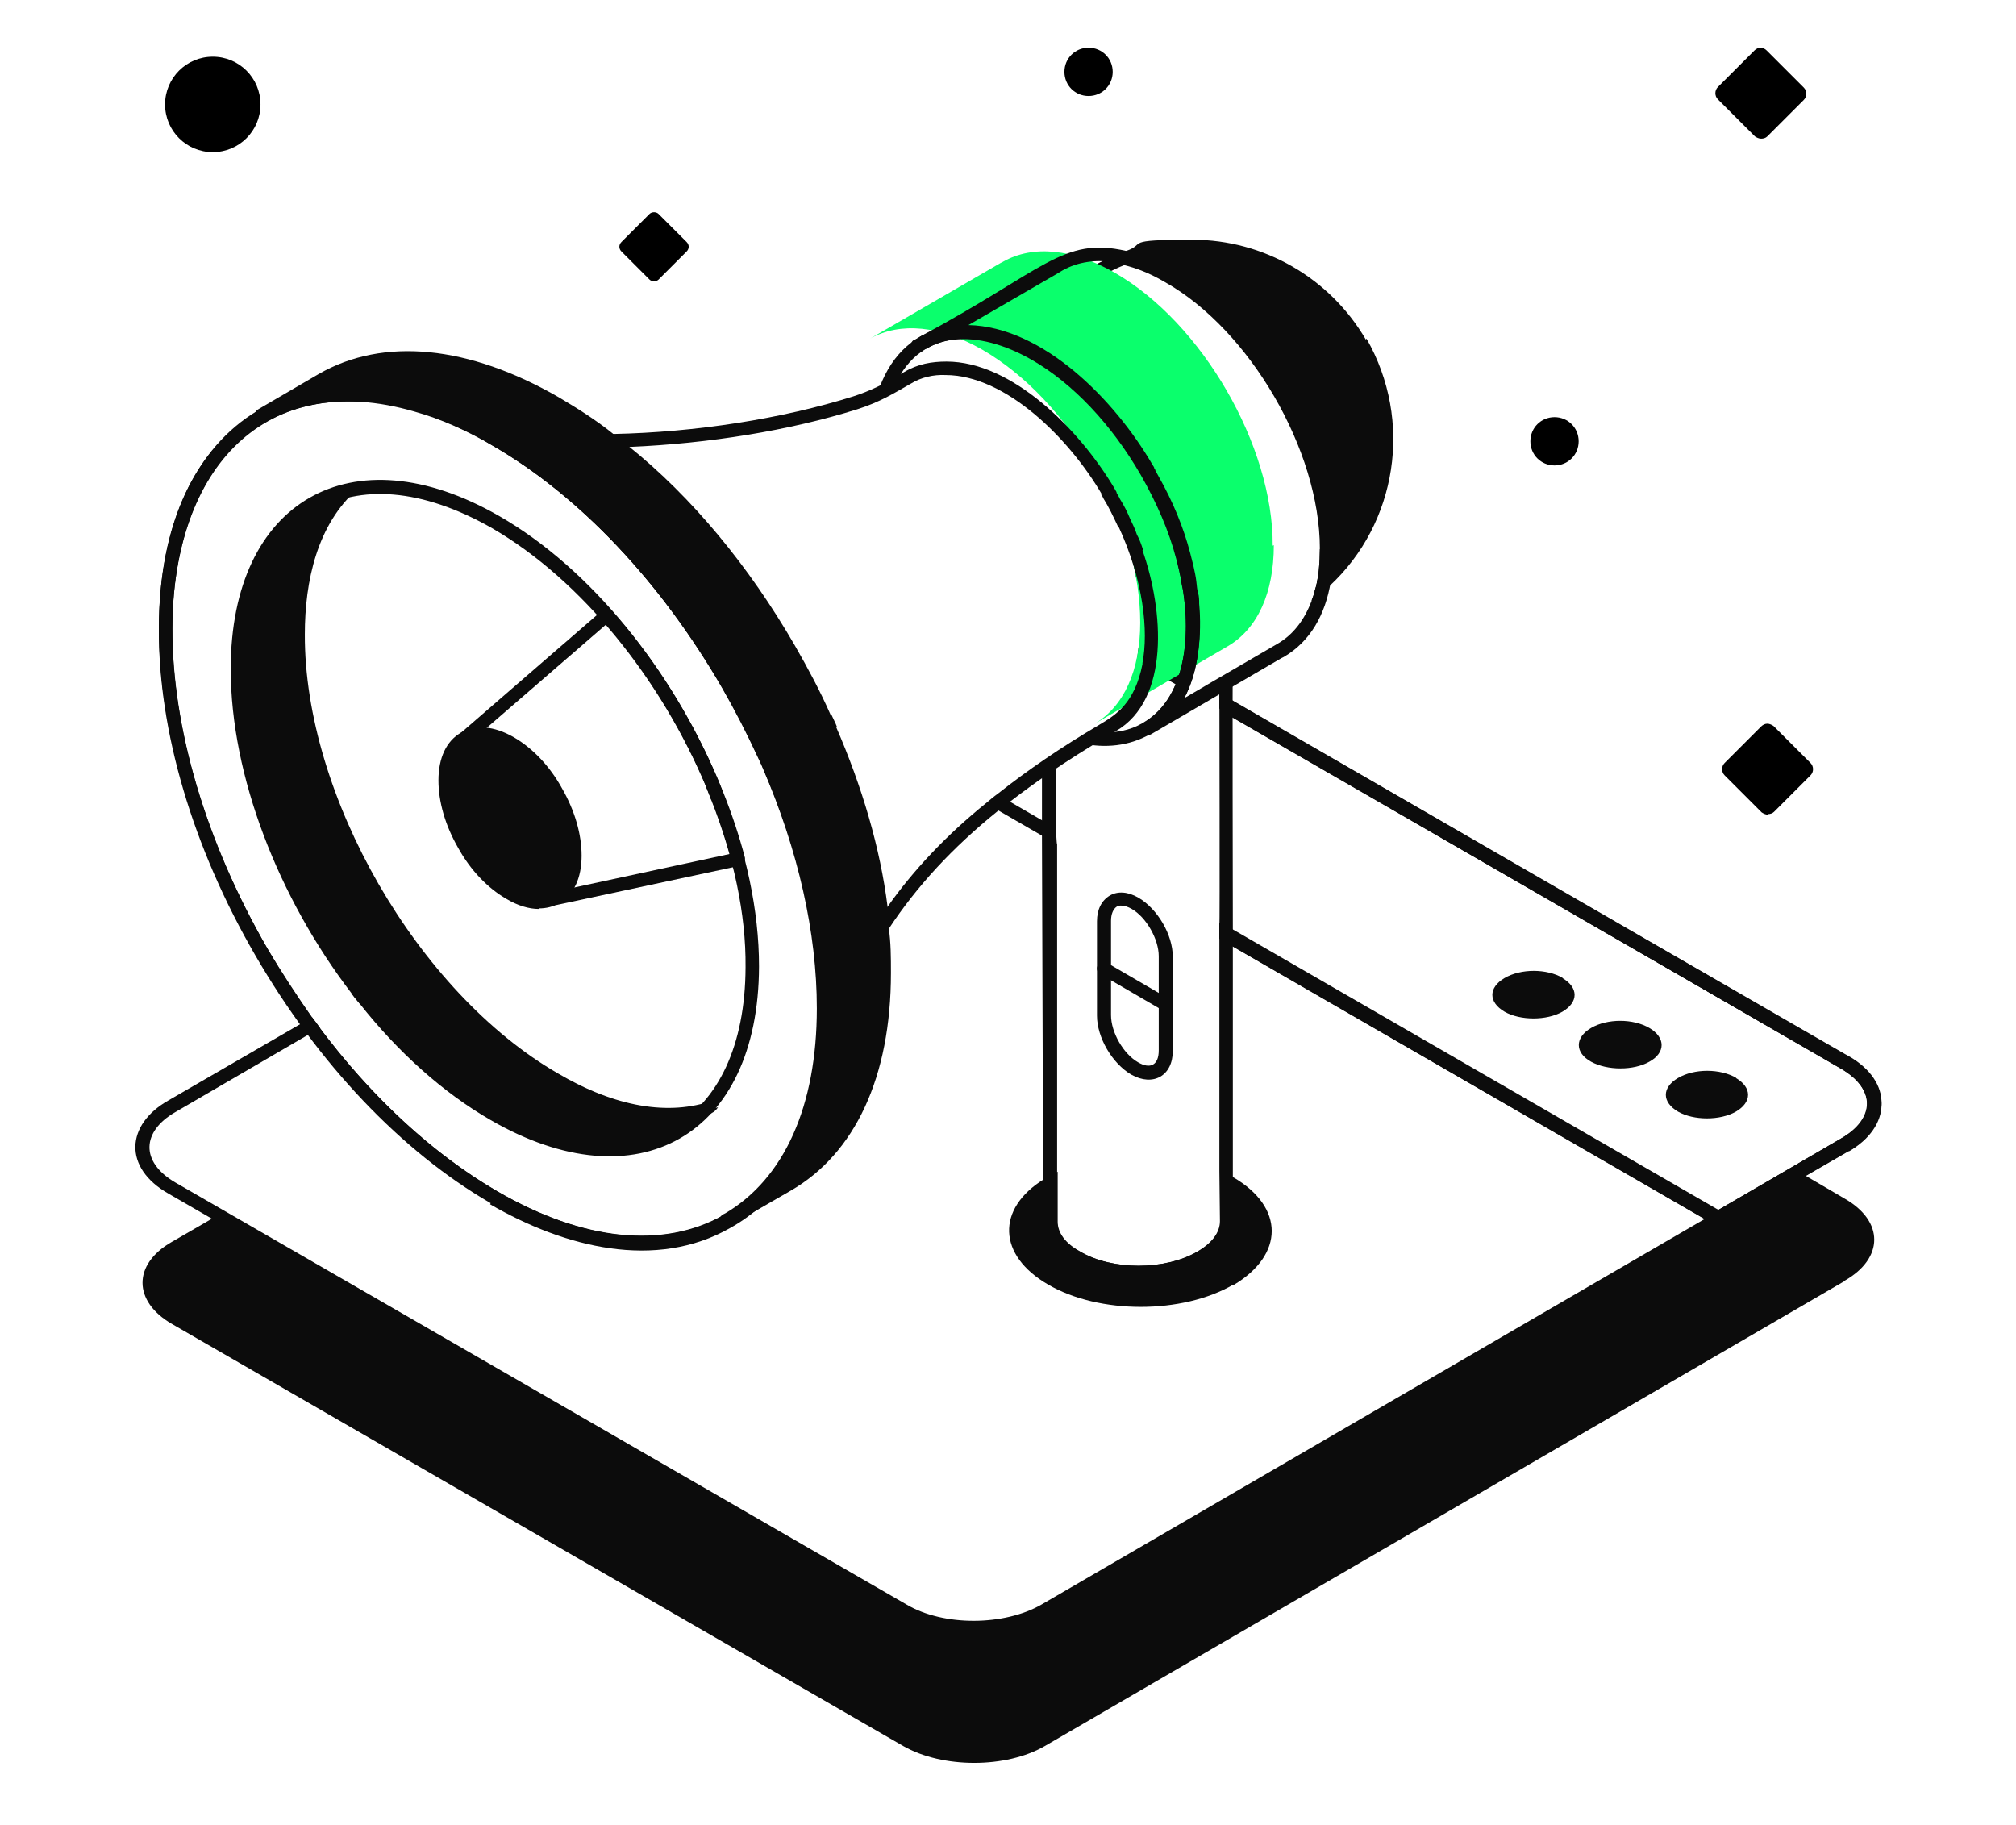
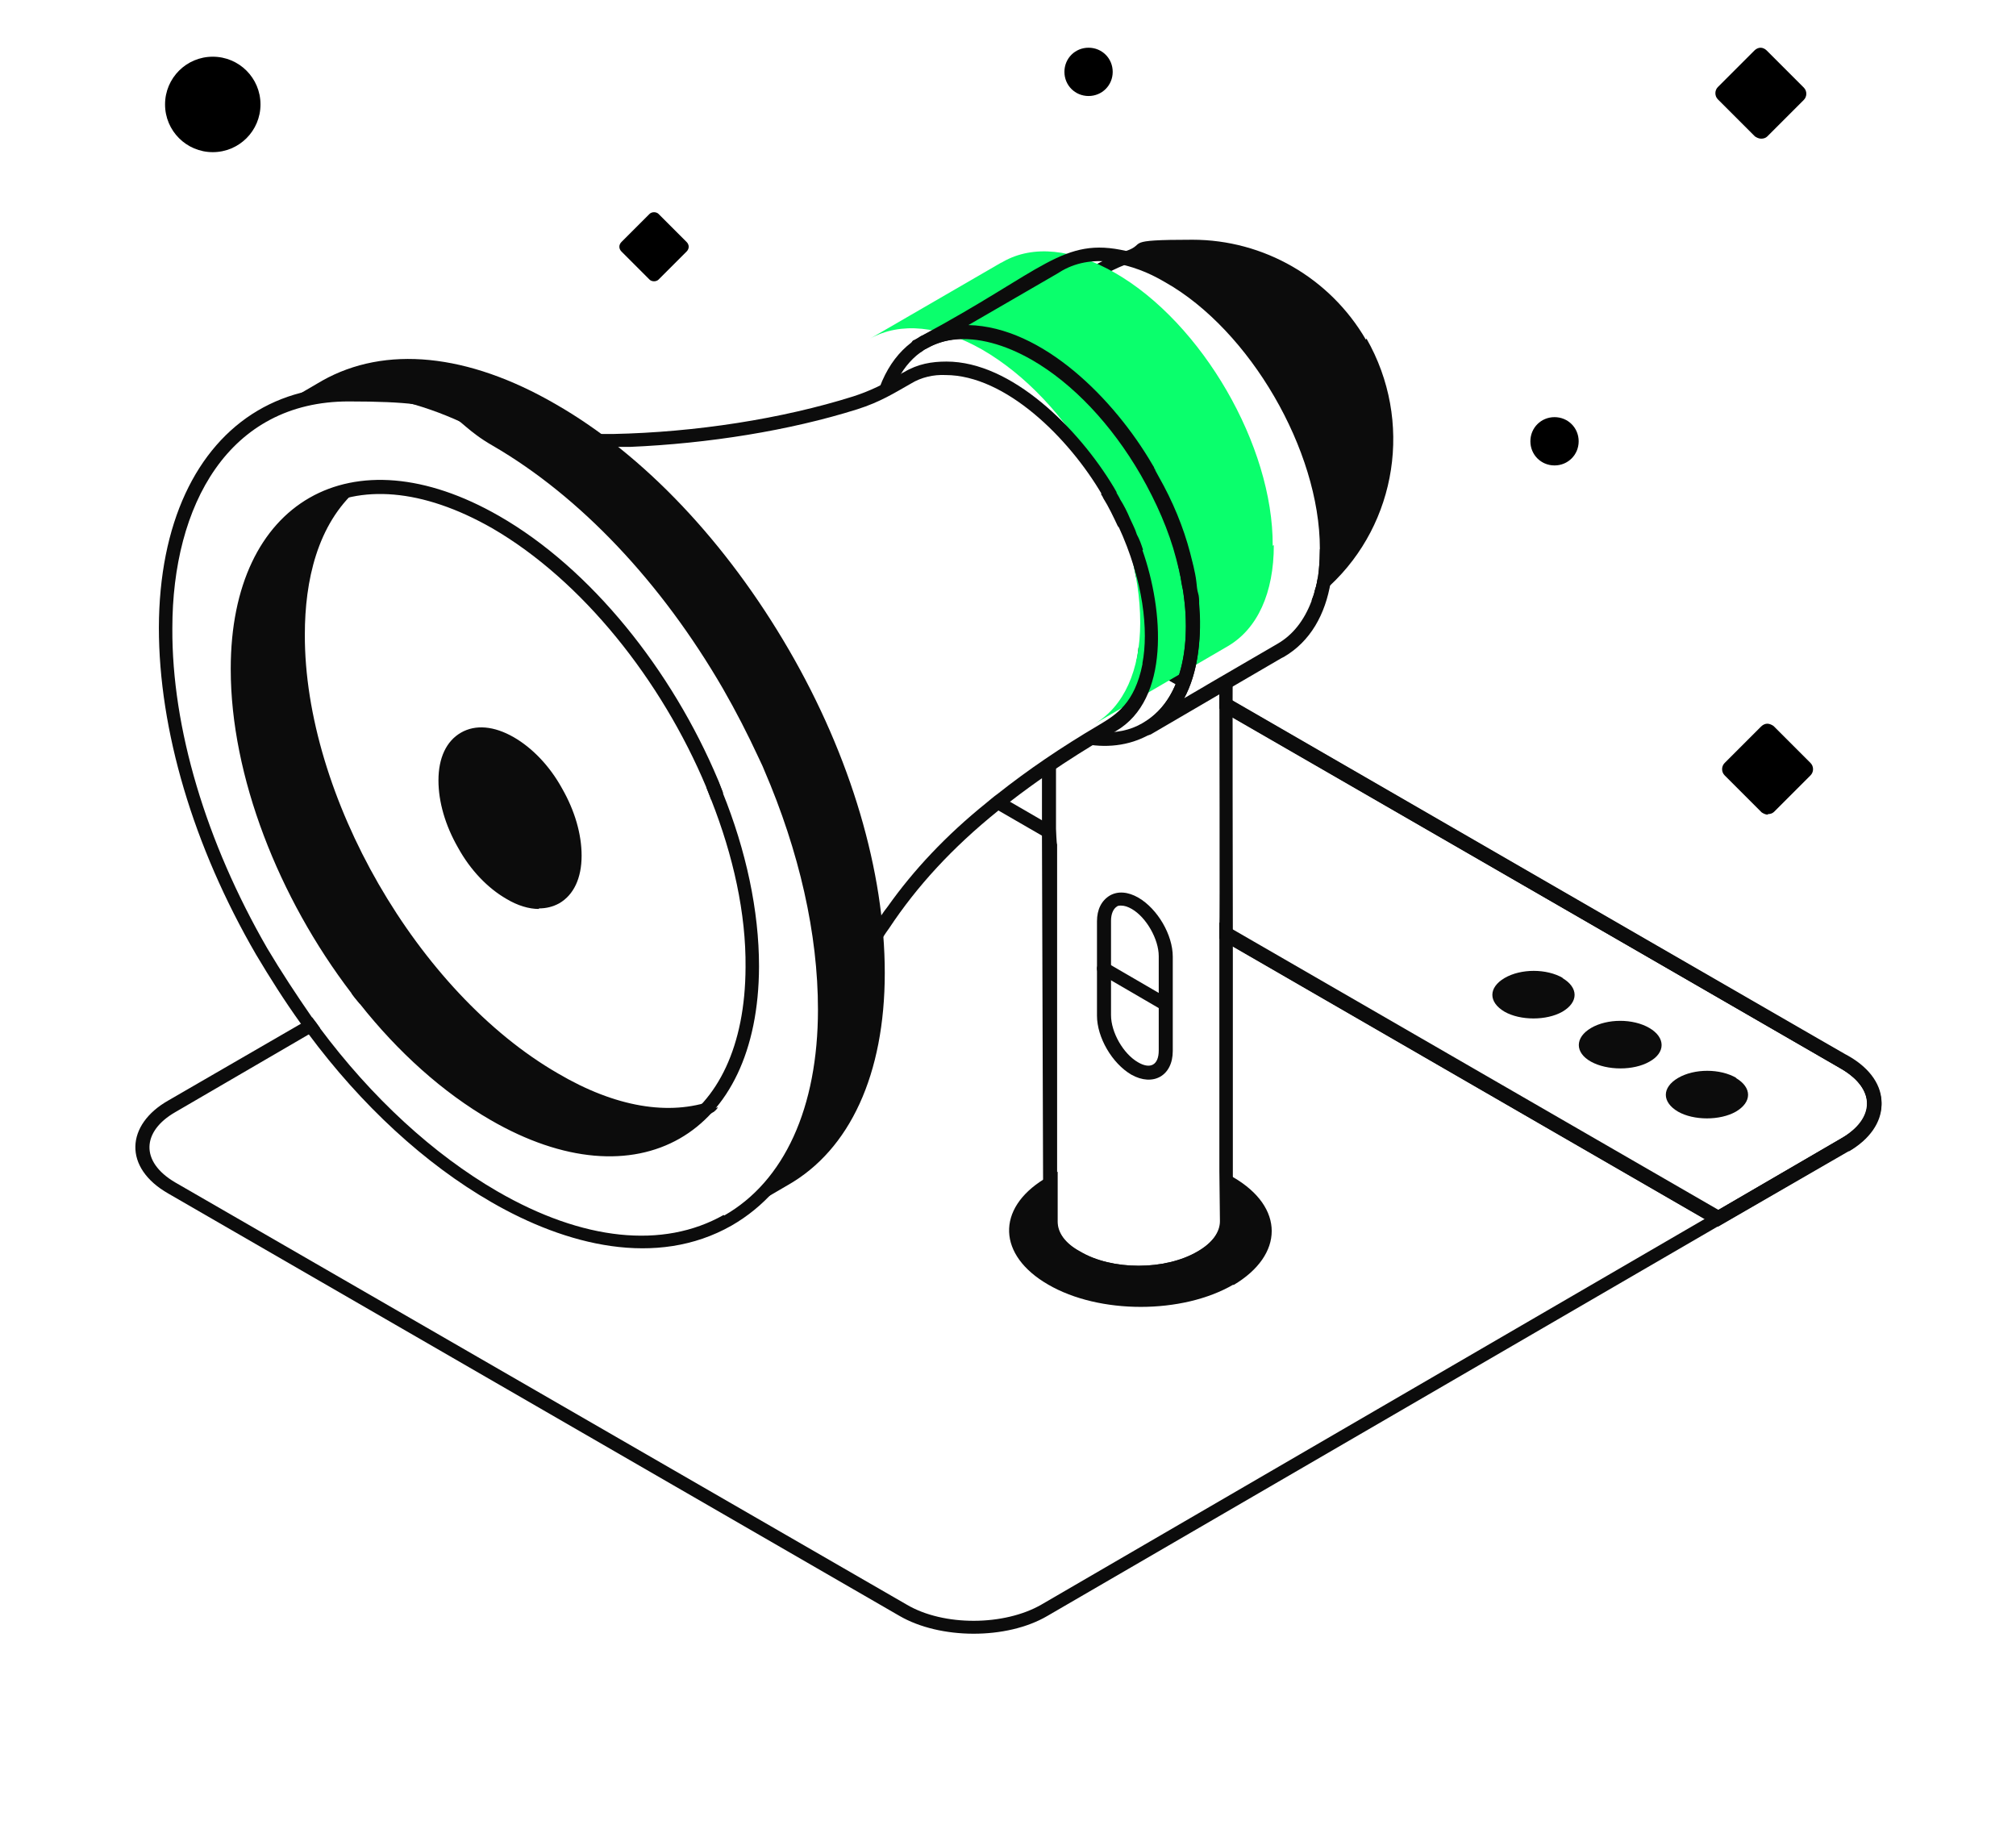
<svg xmlns="http://www.w3.org/2000/svg" id="Layer_1" viewBox="0 0 359.1 325.1">
  <defs>
    <style>      .st0 {        fill: #0c0c0c;      }      .st1 {        isolation: isolate;      }      .st2 {        fill: #0aff6c;      }    </style>
  </defs>
  <g id="Web_Marketing">
    <g>
      <g>
-         <path class="st0" d="M328.7,228.1l-142.6,82.9c-6.9,4-18.2,4-25.2,0L30.6,235.8c-6.9-4-7-10.6,0-14.6l8.3-4.8,122,70.4c7,4,18.3,4,25.2,0l134.3-78.1,8.2,4.8c7,4,7,10.6,0,14.6Z" />
        <g>
          <path class="st0" d="M203.4,118.4c0-.5.2,0,.3-2.6.5.3,8.2,4.7,7.7,4.4-.7.6-.9,1.5-.8,2.3-.5-.3-7.8-4.5-7.3-4.2Z" />
          <path class="st0" d="M66.2,177.6l-2.1,1.2c-.5-.6-1.1-1.3-1.5-1.9l2.1-1.2c.4.7,1,1.3,1.5,1.9Z" />
          <path class="st0" d="M127.9,139c.3.8.6,1.5.9,2.3l-2.1,1.2c-.3-.8-.6-1.5-.9-2.3l2.1-1.2Z" />
-           <path class="st0" d="M149,129.5l-2.1,1.2-5.6,3.3-2.1,1.3-.9.5-2.1,1.2c-.3-.7-.7-1.4-1-2.2l2.1-1.2,1.1-.7,2.2-1.3,5.4-3.1,2.1-1.2c.3.7.7,1.4,1,2.2Z" />
          <path class="st0" d="M329.3,204.9l-142.7,82.9c-7.3,4.3-19.2,4.2-26.4,0L30,212.6c-8.1-4.6-7.6-12.3,0-16.6l23.5-13.6,2.1-1.2c.5.6,1,1.3,1.4,1.9l-2.1,1.2-23.7,13.8c-5.9,3.4-6.3,8.8,0,12.5l130.3,75.2c6.6,3.9,17.4,3.8,24,0l142.6-82.9c6-3.4,6.3-8.8,0-12.5l-109.8-63.3c.7-.5,1.1-1.3.7-2.4l110.3,63.7c8,4.6,7.6,12.3,0,16.7Z" />
        </g>
        <path class="st0" d="M329.2,188.2l-110.3-63.7c.2.9,0,1.8-.7,2.4l109.7,63.4c6.2,3.6,6.2,8.9,0,12.5l-22,12.8-87.3-50.4c.2.8-.2,1.7-.8,2.3l88.1,50.9,23.2-13.5c7.7-4.5,7.7-12.2,0-16.7Z" />
        <path class="st0" d="M329.2,188.2l-109.7-63.3h0s-.9-.5-.9-.5c.6.9.5,1.9,0,2.8,149,86.1,95.6,55.2,109.4,63.2,6.3,3.7,6,9.1,0,12.5l-22,12.8-86.4-49.9-2.4-1.4v2.8l2.4,1.4,86.4,49.9,23.2-13.4c7.5-4.4,7.9-12.1,0-16.7Z" />
        <g>
          <path class="st0" d="M329.2,188.2c-12.8-7.4,43.3,25-110.4-63.8,0,.9-.3,1.7-.9,2.3,167.3,96.6,87.9,50.7,110.1,63.6,6.3,3.7,6,9.1,0,12.5l-22,12.8-86.4-49.9-2.4-1.4v2.8l2.4,1.4,86.4,49.9,23.2-13.4c7.5-4.4,7.9-12.1,0-16.7Z" />
          <path class="st0" d="M188.2,150.3l-2.5-1.4-9-5.2c.7-.6,1.4-1.2,2-1.6l6.9,4,2.4,1.4v2.8Z" />
          <path class="st0" d="M211.5,120.3c-.7.5-1.1,1.3-1,2.2-.5-.3-8.6-4.9-8.1-4.6.2-.8.3-1.6.4-2.6.5.3,9.2,5.3,8.6,5Z" />
        </g>
        <path class="st0" d="M329.3,204.9l-23.2,13.4-86.4-49.9h0s-1.2-.7-1.2-.7v-2.8l1.2.7h0s86.4,49.9,86.4,49.9l22-12.8c6-3.4,6.3-8.8,0-12.5l-108.5-62.6h0s-2.4-1.4-2.4-1.4v-2.8c140.2,81,106.9,61.7,112.1,64.7,8,4.6,7.6,12.3,0,16.7Z" />
        <g>
          <path class="st0" d="M309.2,192c2.9,1.7,2.9,4.3,0,6-2.8,1.6-7.5,1.6-10.3,0-2.9-1.7-2.9-4.3,0-6,2.9-1.7,7.5-1.7,10.4,0Z" />
          <g class="st1">
            <path class="st0" d="M278.3,174.2c2.9,1.7,2.9,4.3,0,6-2.8,1.6-7.5,1.6-10.3,0-2.9-1.7-2.9-4.3,0-6,2.9-1.7,7.5-1.7,10.4,0Z" />
            <path class="st0" d="M293.8,183.1c2.9,1.7,2.9,4.4,0,6-2.8,1.6-7.5,1.6-10.4,0-2.9-1.6-2.9-4.3,0-6,2.9-1.7,7.5-1.7,10.4,0Z" />
          </g>
        </g>
      </g>
      <g class="st1">
        <path class="st0" d="M219.7,228.8c-9.1,5.3-23.9,5.3-33,0-9-5.2-9.3-13.5-.7-18.8h0c.1-.1.3-.2.5-.3.6-.4,1.3-.7,1.9-1v8.9c0,2,1.4,3.9,4,5.3,5.7,3.4,15.2,3.4,21,0,2.6-1.5,4-3.4,4-5.4v-9c.8.3,1.5.7,2.3,1.2,0,0,0,0,0,0,9.1,5.3,9.1,13.8,0,19.2Z" />
        <path class="st0" d="M211.9,98.6c-.7.4-1.5.7-2.3.9-2.4.8-5.1,1.2-7.7,1.1.2.8.3,1.6.5,2.4,2.7,0,5.4-.3,7.8-1.1h0c.8-.2,1.5-.5,2.3-.9-.1-.8-.4-1.6-.6-2.4ZM219.6,168.5v-2.8c0-.5-.1-49.2,0-46.2l-2.4,1.4c0,.5.1,46.3,0,43.4v44.2c0,0,.1,9,.1,9,0,2-1.4,3.9-4,5.4-5.8,3.4-15.3,3.4-21,0-2.6-1.4-4-3.3-4-5.3v-67.2c-.1,0-.2-2.8-.2-2.8v-12.1c-.8.5-1.6,1.1-2.5,1.7v9.1s0,2.8,0,2.8l.2,61v7.6c0,2.8,1.8,5.5,5.2,7.4,6.5,3.7,16.7,3.7,23.4,0,3.4-2,5.2-4.6,5.2-7.6v-48.9Z" />
      </g>
      <g>
        <path class="st0" d="M213.4,105.7l-2.9-2.8-8-7.7s0,0,0,0l-4.8-4.6c-.2-.5-.5-1-.8-1.5l2.1-1.2,4.7-2.7,2.1-1.2c.2.4.4.7.6,1.1,2.5,4.4,4.4,9.1,5.6,13.6.2.8.4,1.6.6,2.4.2.9.4,1.8.5,2.7.1.7.2,1.3.3,2Z" />
        <path class="st0" d="M234.2,105.2c.7-1.7.9-5.4.9-7.3v-.2c0-17.5-12.5-38.9-27.5-47.4-3.4-2-5.9-2.8-9.1-3.5,3.8-1.7,8.8-2.9,13.8-2.9,11.9,0,23.5,6.2,29.9,17.2,9.3,16.1,3.6,35.4-8.1,44.1Z" />
        <path class="st0" d="M243.3,60.5c-6.4-11-18.2-17.8-30.9-17.8s-8,.7-11.8,2c-4.5,1.5-7.7,3.9-15.8,8.4-.7.3-1,1.4,0,2.1,1.2.9,4.7,2.6,14.3,8.3.9,6,3.2,12.3,6.8,18.5v.2c.1,0-.9.6-.9.6l-1,.6-1.1.6-4.7,2.7-2.1,1.3c.1.2.3.4.4.7,1,1.6,1.8,3.3,2.6,5l4.3,4.2,7.3,7h0s1.4,1.3,1.4,1.3l1.3,1.3c0-1.3-.3-2.6-.5-3.9l-1.5-1.5-1.6-1.5-8.7-8.4-2.9-2.8,1.2-.7,4.7-2.7,1.1-.6,1.1-.6,2.1-1.3c1.2-.8.3-1.9-.4-2.9-3.5-6-5.7-12.2-6.5-18.1,0-.4-.3-.7-.6-.9l-13.1-7.6c8.6-4.9,13.9-9.1,24.6-9.1s22.9,6.4,28.9,16.6c7.9,13.7,5,31.1-6.6,41.5-.2,1.4-.6,2.8-1.1,4,.6-.4,1.2-.9,1.7-1.3.5-.5,1.1-.9,1.6-1.4,11.9-11.1,14.9-29.3,6.5-44Z" />
      </g>
      <path class="st0" d="M162.2,61.7c0-.4.2-.9.5-1.1.2,0,1.1-.6,1.3-.7,1.4-.7,2.5,1.3,1.1,2.1-.5.3-.4.2-.9.6-.7.6-2,.1-2-.9Z" />
      <path class="st2" d="M226.9,97.1c0,8.5-2.9,14.9-8.2,18-7.9,4.6-24.7,14.4-23.7,13.8,5.2-3.1,8.1-9.5,8.1-18,0-8.7-2.8-18.5-8.2-27.6-5.3-9.2-12.3-16.6-19.9-21-7.5-4.3-14.6-5-20-2l23.3-13.5h0c.1,0,.2-.1.4-.2,5.3-3,12.4-2.3,19.9,2,15.5,8.9,28.2,30.8,28.1,48.6Z" />
      <path class="st0" d="M208.9,48.1c-2.9-1.6-5.2-2.5-8.3-3.4-11.3-2.6-14.6,3.4-36.6,15.2-1.4.8-.2,2.9,1.2,2.1,5-2.8,11.6-2.1,18.8,2,7.2,4.2,14,11.3,19.1,20,0,.2.2.4.3.6,0,.1.1.3.2.4.2.3.4.7.6,1.1,2.4,4.4,4.3,8.9,5.4,13.4.1.4.2.8.3,1.3,0,.4.2.7.2,1.1,0,.3.2.7.2,1,.1.7.2,1.4.4,2.1h0c1.4,8.4.4,19.3-6.9,23.7-1.3.8-.3,2.8,1.2,2.1.5-.3,23.8-13.9,23.3-13.6l.4-.2c18.8-11,5.1-54.4-19.9-68.7ZM235.1,97.8c0,1.9-.2,5.6-.9,7.3-.1.7-.4,1.4-.6,2-1.3,3.4-3.3,6-6.1,7.6-.5.3-13.6,7.9-12.7,7.4-.5.3-4.3,2.5-3.9,2.3,2.6-4.7,3.2-11.4,2.7-16.9,0-.6,0-1.3-.2-1.9s-.2-1.3-.3-2c-.1-.9-.3-1.8-.5-2.7-.2-.8-.4-1.6-.6-2.4-1.2-4.6-3.1-9.2-5.6-13.6-.2-.4-.4-.7-.6-1.1,0-.1-.1-.3-.2-.4,0-.2-.2-.4-.3-.6-6.8-11.7-19.6-24.6-32.8-24.9,12.9-7.5,16.3-9.4,16.7-9.7,5.8-3.3,12.9-1.3,18.7,2,15,8.5,27.5,29.9,27.5,47.4v.2Z" />
      <path class="st0" d="M212.5,101c-.1-.8-.4-1.6-.6-2.4-1.4-5.1-3.6-10.3-6.5-15.2-5.4-9.4-12.6-17-20.3-21.4-12.5-7.2-24.7-4.8-28.8,8.1,1.1-.5,2.2-1.1,3.2-1.7,4.6-9.8,14.7-9.8,24.3-4.3,7.3,4.2,14.2,11.5,19.4,20.5,2.8,4.9,5,9.9,6.3,14.9.2.8.4,1.6.6,2.4,2.2,9.6,1.8,22.1-6.6,26.9-2.2,1.3-4.8,1.8-7.6,1.6-1.1.7-2.2,1.3-3.2,2,4.1.9,8.4.5,12.1-1.6,9.5-5.4,10.2-19,7.6-29.8Z" />
      <g>
        <path d="M37.9,27.1c-4.7,0-8.5-3.8-8.5-8.5s3.8-8.5,8.5-8.5,8.5,3.8,8.5,8.5-3.8,8.5-8.5,8.5Z" />
        <path d="M314.9,145.1c-.4,0-.8-.2-1.1-.4l-6.6-6.6c-.6-.6-.6-1.6,0-2.2l6.5-6.5c.3-.3.7-.5,1.1-.5s.8.2,1.1.4l6.6,6.6c.6.6.6,1.6,0,2.2l-6.5,6.5c-.3.3-.7.4-1.1.4Z" />
        <path d="M313.7,24.7c-.4,0-.8-.2-1.1-.4l-6.6-6.6c-.6-.6-.6-1.6,0-2.2l6.5-6.5c.3-.3.7-.5,1.1-.5s.8.2,1.1.5l6.6,6.6c.6.6.6,1.6,0,2.2l-6.5,6.5c-.3.3-.7.4-1.1.4Z" />
        <path d="M276.9,82.9c-2.4,0-4.3-1.9-4.3-4.3s1.9-4.3,4.3-4.3,4.3,1.9,4.3,4.3-1.9,4.3-4.3,4.3Z" />
        <path d="M193.9,17.1c-2.4,0-4.3-1.9-4.3-4.3s1.9-4.3,4.3-4.3,4.3,1.9,4.3,4.3-1.9,4.3-4.3,4.3Z" />
        <path d="M116.5,50.1c-.3,0-.6-.1-.8-.3l-5-5c-.5-.5-.5-1.2,0-1.7l5-5c.2-.2.5-.3.8-.3s.6.1.8.3l5,5c.5.5.5,1.2,0,1.7l-5,5c-.2.2-.5.3-.8.3Z" />
      </g>
      <path class="st0" d="M203.6,97.9c-.3-.9-.6-1.8-1.1-2.7t0,0c-.3-1-.8-1.9-1.2-2.8-.5-1.2-1.1-2.4-1.8-3.5-.1-.3-.4-.7-.6-1.1,0,0,0-.2-.1-.3-.1-.2-.3-.5-.4-.7-6.3-10.5-18.2-22.4-29.8-22.4-2.6,0-5.1.4-7.6,1.9l-.4.2c-3,1.9-5.8,3.2-8.6,4.1-12.7,4-28.1,6.4-42.8,6.7-1.3,0-2.7,0-4,0-2.7,0-5.4,0-8-.2-.6,0-1,.2-1.2.7-.2.4-.1,1,.2,1.4l9.8,10.8c0,0,.2.1.2.2l14.8,16.4,13.2,14.6,4,11.8.8,2.3,12.7,37.5c.2.5.6.8,1.1.8h0c.4,0,.9-.2,1.1-.7.7-1.4,1.5-2.8,2.3-4.2.7-1.2,1.4-2.3,2.2-3.4,4.9-7.4,11.2-14.3,19.4-20.9.7-.5,1.3-1.1,2.1-1.6,9.2-7.1,16.9-11.3,18.9-12.6,9.6-5.6,8.5-21.4,4.7-32.2ZM203.5,118v.3c-1.4,7-4.7,9-7.7,10.8-6.8,4-12.8,8.1-18.1,12.3-.7.5-1.4,1.1-2,1.6-7.2,5.8-13,12-17.6,18.5-.8,1-1.5,2.1-2.1,3.1-1,1.5-1.9,3.1-2.8,4.6l-12-35.3-.8-2.3-4-11.5c0-.2-.1-.3-.2-.4l-36.3-40.1c2.8,0,5.6.1,8.5,0,1.3,0,2.5,0,3.8,0,14-.6,28.4-2.9,40.5-6.7,4.1-1.3,6.6-2.9,9.6-4.6,1.8-1.1,4-1.6,6.1-1.5,10.7,0,22,11.2,27.9,21.3.1.2.3.4.4.7,0,0,0,.2.2.3.3.5.6,1,.8,1.5.6,1,1.1,2.1,1.5,3.1,4.5,9.7,5.4,18.7,4.3,24.4Z" />
-       <path class="st0" d="M87.4,214.3c-15.9-9.2-30.7-24.8-41.9-44.1-11.2-19.3-17.3-40-17.2-58.2,0-34.4,21.6-48.1,46.2-40.9,4.8,1.4,9.7,3.6,14.5,6.4,15.8,9.1,30.7,24.8,41.9,44.1,11.2,19.4,17.3,40.1,17.2,58.3,0,5.5-.6,10.5-1.7,15.1-2.6,11-8.2,19.2-16.3,23.7-13.3,7.6-29.5,3.5-42.8-4.2ZM29.5,111.9h1.2c0,17.9,6,38.1,16.9,57,10.9,18.9,25.5,34.3,41,43.3,15.3,8.9,29.7,10.4,40.4,4.2,7.5-4.2,12.7-11.9,15.1-22.2,1-4.3,1.6-9.2,1.6-14.5,0-17.8-6-38-16.9-57-11-19-25.5-34.4-41-43.3-4.6-2.7-9.3-4.8-14-6.1-26.5-7.7-43,10-43.1,38.6h-1.2Z" />
      <g>
        <path class="st0" d="M98.8,192.2c-25.3-14.6-45.8-50.1-45.7-79.2,0-9.4,2.2-19.1,9-25.8-.3-.2-.5-.4-.6-.6-2.4,2.3-19.1,5.6-19.1,32.8,0,29,20.4,64.6,45.7,79.2,12.7,7.4,24.3,8.1,32.6,3.2l6.5-3.8c.3-.3.4-.3.7-.8-9.3,3.5-20.3.1-29-4.9Z" />
        <path class="st0" d="M99.4,191.2c-25-14.4-45.2-49.5-45.1-78.2,0-9.5,2.2-19.6,9.4-25.9-12.8,2-21.3,13.5-21.4,32.2,0,29,20.4,64.6,45.7,79.2,16.5,9.5,30.9,7.9,39-2.5-7.8,2.8-17.4,1.2-27.6-4.8ZM88.6,197.4c-25-14.4-45.2-49.5-45.1-78.1,0-13.5,4.6-23.6,12.8-28.4l1.7-1c-4,5.8-6.1,13.7-6.1,23.1,0,29.5,20.7,65.5,46.3,80.3,8.3,4.8,16.4,7,23.5,6.4-.7.2-12.2,9.9-33.1-2.2Z" />
      </g>
      <g>
        <path class="st0" d="M129.5,217.4l10.8-6.3c11.1-6.3,17.3-19.8,17.3-37.8,0-18-6-38.5-17.1-57.6-11.1-19.1-25.8-34.7-41.5-43.7-15.7-9.1-30.4-10.5-41.6-4.2l-10.8,6.3c11.1-6.3,25.9-4.8,41.6,4.2,15.7,9.1,30.4,24.6,41.5,43.7,11.1,19.1,17.1,39.6,17.1,57.6,0,18-6.2,31.4-17.3,37.8Z" />
-         <path class="st0" d="M158.5,165.2c0-1.2-.2-2.4-.4-3.7-1.3-10.4-4.5-21.3-9.2-32.1-.3-.7-.7-1.4-1-2.2-1.8-4.1-4-8.2-6.3-12.2-8.2-14.2-18.4-26.5-29.6-35.5-1-.8-2-1.6-3-2.4-3-2.4-6.2-4.4-9.4-6.3-16.1-9.3-31.3-10.8-42.8-4.2l-10.8,6.3c-1.4.8-.2,2.9,1.2,2.1,10.8-6.1,25.1-4.6,40.4,4.2,15.5,9,30,24.3,41,43.3,2.3,4,4.4,8.1,6.3,12.2.3.7.7,1.4,1,2.2,6.3,14.6,9.6,29.3,9.6,42.7,0,17.4-5.8,30.3-16.3,36.5l-.4.2c-.6.3-.8,1.1-.4,1.6.2.4.6.6,1,.6s.4,0,.6-.2c.1,0,.3-.1.4-.2l10.4-6c11.5-6.6,17.9-20.3,17.9-38.8,0-2.7,0-5.4-.4-8.1ZM139.7,210.1l-.4.2c5.6-7.4,8.7-17.9,8.7-30.7,0-13.7-3.4-28.9-9.9-43.9-.3-.7-.7-1.4-1-2.2-1.8-4.1-4-8.2-6.3-12.2-3-5.2-6.3-10.2-9.8-14.8-4.6-6.1-9.6-11.6-14.8-16.4,0,0-.1-.1-.2-.2-5.4-5-11.2-9.3-17-12.7-9.5-5.5-18.7-8.2-26.9-8.2s-3.1,0-4.6.3c.7-.1,14.9-11.4,41.2,3.8,2.2,1.3,4.4,2.7,6.6,4.2,1.1.7,2.2,1.5,3.2,2.4,11.8,9.1,22.6,21.8,31.2,36.7,2.3,4,4.4,8.1,6.3,12.2.3.7.7,1.4,1,2.2,5,11.4,8.1,23,9.2,33.9.2,1.3.3,2.7.3,4,0,1.6.1,3.2.1,4.8,0,17.5-6,30.6-16.7,36.7Z" />
      </g>
      <path class="st0" d="M128.8,141.2c-.3-.8-.6-1.5-.9-2.3-8.2-19.5-22.6-37.6-39-47-26.3-15.1-47.8-2.6-47.8,27.2,0,19,8.5,40.7,21.5,57.7.4.6,1,1.3,1.5,1.9,6.8,8.6,14.8,15.8,23.3,20.7,26.1,15.1,47.7,2.8,47.8-27.3,0-9.9-2.3-20.6-6.5-31ZM88.6,197.4c-8.1-4.7-15.8-11.6-22.4-19.8-.5-.6-1.1-1.3-1.5-1.9-12.8-16.6-21.3-37.8-21.2-56.4,0-27.5,19-39.6,44.2-25.2,16,9.3,30.1,27,38.1,46.1.3.7.6,1.5.9,2.3,3.9,9.9,6.2,20.2,6.1,29.8-.1,28-19.5,39.4-44.2,25.2ZM128.8,141.2c-.3-.8-.6-1.5-.9-2.3-8.2-19.5-22.6-37.6-39-47-26.3-15.1-47.8-2.6-47.8,27.2,0,19,8.5,40.7,21.5,57.7.4.6,1,1.3,1.5,1.9,6.8,8.6,14.8,15.8,23.3,20.7,26.1,15.1,47.7,2.8,47.8-27.3,0-9.9-2.3-20.6-6.5-31ZM88.6,197.4c-8.1-4.7-15.8-11.6-22.4-19.8-.5-.6-1.1-1.3-1.5-1.9-12.8-16.6-21.3-37.8-21.2-56.4,0-27.5,19-39.6,44.2-25.2,16,9.3,30.1,27,38.1,46.1.3.7.6,1.5.9,2.3,3.9,9.9,6.2,20.2,6.1,29.8-.1,28-19.5,39.4-44.2,25.2ZM128.8,141.2c-.3-.8-.6-1.5-.9-2.3-8.2-19.5-22.6-37.6-39-47-26.3-15.1-47.8-2.6-47.8,27.2,0,19,8.5,40.7,21.5,57.7.4.6,1,1.3,1.5,1.9,6.8,8.6,14.8,15.8,23.3,20.7,26.1,15.1,47.7,2.8,47.8-27.3,0-9.9-2.3-20.6-6.5-31ZM88.6,197.4c-8.1-4.7-15.8-11.6-22.4-19.8-.5-.6-1.1-1.3-1.5-1.9-12.8-16.6-21.3-37.8-21.2-56.4,0-27.5,19-39.6,44.2-25.2,16,9.3,30.1,27,38.1,46.1.3.7.6,1.5.9,2.3,3.9,9.9,6.2,20.2,6.1,29.8-.1,28-19.5,39.4-44.2,25.2ZM128.8,141.2c-.3-.8-.6-1.5-.9-2.3-8.2-19.5-22.6-37.6-39-47-26.3-15.1-47.8-2.6-47.8,27.2,0,19,8.5,40.7,21.5,57.7.4.6,1,1.3,1.5,1.9,6.8,8.6,14.8,15.8,23.3,20.7,26.1,15.1,47.7,2.8,47.8-27.3,0-9.9-2.3-20.6-6.5-31ZM88.6,197.4c-8.1-4.7-15.8-11.6-22.4-19.8-.5-.6-1.1-1.3-1.5-1.9-12.8-16.6-21.3-37.8-21.2-56.4,0-27.5,19-39.6,44.2-25.2,16,9.3,30.1,27,38.1,46.1.3.7.6,1.5.9,2.3,3.9,9.9,6.2,20.2,6.1,29.8-.1,28-19.5,39.4-44.2,25.2ZM138.2,135.8c-.3-.7-.7-1.4-1-2.2-1.8-4.1-4-8.2-6.3-12.2-11.2-19.3-26-35-41.9-44.2-34.2-19.7-60.6-2.6-60.7,34.6,0,18.2,6.1,38.9,17.3,58.2,2.5,4.2,5.1,8.3,7.9,12.2.5.7,1,1.3,1.4,1.9,9.5,12.8,20.8,23.2,32.6,30,13.3,7.7,29.4,11.8,42.8,4.2,11.5-6.6,17.9-20.3,17.9-38.8,0-13.7-3.4-28.9-9.9-43.9ZM128.9,216.4c-10.8,6.1-25.1,4.6-40.3-4.2-11.4-6.6-22.4-16.7-31.7-29.2-.5-.6-1-1.3-1.4-1.9-2.7-3.9-5.4-8-7.9-12.2-10.9-18.9-17-39.2-16.9-57,0-21.9,10-40.4,31.4-40.4s16.6,2.7,25.7,7.9c15.5,9,30,24.3,41,43.3,2.3,4,4.4,8.1,6.3,12.2.3.7.7,1.4,1,2.2,6.3,14.6,9.6,29.3,9.6,42.7,0,17.5-6,30.6-16.7,36.7ZM127.9,139c-8.2-19.5-22.6-37.6-39-47-26.3-15.1-47.8-2.6-47.8,27.2,0,19,8.5,40.7,21.5,57.7.4.6,1,1.3,1.5,1.9,6.8,8.6,14.8,15.8,23.3,20.7,26.1,15.1,47.7,2.8,47.8-27.3,0-9.9-2.3-20.6-6.5-31-.3-.8-.6-1.5-.9-2.3ZM88.6,197.4c-8.1-4.7-15.8-11.6-22.4-19.8-.5-.6-1.1-1.3-1.5-1.9-12.8-16.6-21.3-37.8-21.2-56.4,0-27.5,19-39.6,44.2-25.2,16,9.3,30.1,27,38.1,46.1.3.7.6,1.5.9,2.3,3.9,9.9,6.2,20.2,6.1,29.8-.1,28-19.5,39.4-44.2,25.2ZM128.8,141.2c-.3-.8-.6-1.5-.9-2.3-8.2-19.5-22.6-37.6-39-47-26.3-15.1-47.8-2.6-47.8,27.2,0,19,8.5,40.7,21.5,57.7.4.6,1,1.3,1.5,1.9,6.8,8.6,14.8,15.8,23.3,20.7,26.1,15.1,47.7,2.8,47.8-27.3,0-9.9-2.3-20.6-6.5-31ZM88.6,197.4c-8.1-4.7-15.8-11.6-22.4-19.8-.5-.6-1.1-1.3-1.5-1.9-12.8-16.6-21.3-37.8-21.2-56.4,0-27.5,19-39.6,44.2-25.2,16,9.3,30.1,27,38.1,46.1.3.7.6,1.5.9,2.3,3.9,9.9,6.2,20.2,6.1,29.8-.1,28-19.5,39.4-44.2,25.2ZM128.8,141.2c-.3-.8-.6-1.5-.9-2.3-8.2-19.5-22.6-37.6-39-47-26.3-15.1-47.8-2.6-47.8,27.2,0,19,8.5,40.7,21.5,57.7.4.6,1,1.3,1.5,1.9,6.8,8.6,14.8,15.8,23.3,20.7,26.1,15.1,47.7,2.8,47.8-27.3,0-9.9-2.3-20.6-6.5-31ZM88.6,197.4c-8.1-4.7-15.8-11.6-22.4-19.8-.5-.6-1.1-1.3-1.5-1.9-12.8-16.6-21.3-37.8-21.2-56.4,0-27.5,19-39.6,44.2-25.2,16,9.3,30.1,27,38.1,46.1.3.7.6,1.5.9,2.3,3.9,9.9,6.2,20.2,6.1,29.8-.1,28-19.5,39.4-44.2,25.2ZM128.8,141.2c-.3-.8-.6-1.5-.9-2.3-8.2-19.5-22.6-37.6-39-47-26.3-15.1-47.8-2.6-47.8,27.2,0,19,8.5,40.7,21.5,57.7.4.6,1,1.3,1.5,1.9,6.8,8.6,14.8,15.8,23.3,20.7,26.1,15.1,47.7,2.8,47.8-27.3,0-9.9-2.3-20.6-6.5-31ZM88.6,197.4c-8.1-4.7-15.8-11.6-22.4-19.8-.5-.6-1.1-1.3-1.5-1.9-12.8-16.6-21.3-37.8-21.2-56.4,0-27.5,19-39.6,44.2-25.2,16,9.3,30.1,27,38.1,46.1.3.7.6,1.5.9,2.3,3.9,9.9,6.2,20.2,6.1,29.8-.1,28-19.5,39.4-44.2,25.2ZM128.8,141.2c-.3-.8-.6-1.5-.9-2.3-8.2-19.5-22.6-37.6-39-47-26.3-15.1-47.8-2.6-47.8,27.2,0,19,8.5,40.7,21.5,57.7.4.6,1,1.3,1.5,1.9,6.8,8.6,14.8,15.8,23.3,20.7,26.1,15.1,47.7,2.8,47.8-27.3,0-9.9-2.3-20.6-6.5-31ZM88.6,197.4c-8.1-4.7-15.8-11.6-22.4-19.8-.5-.6-1.1-1.3-1.5-1.9-12.8-16.6-21.3-37.8-21.2-56.4,0-27.5,19-39.6,44.2-25.2,16,9.3,30.1,27,38.1,46.1.3.7.6,1.5.9,2.3,3.9,9.9,6.2,20.2,6.1,29.8-.1,28-19.5,39.4-44.2,25.2Z" />
-       <path class="st0" d="M98.7,161.3c-.4,0-.8-.2-1-.6l-16.1-28.5c-.3-.5-.2-1.1.3-1.5l25.4-22c.5-.4,1.3-.4,1.7.1,11,12.4,19.6,28.4,23.7,44,0,.3,0,.7-.1.9-.2.3-.5.5-.8.5l-32.7,7c0,0-.2,0-.3,0ZM84.2,131.8l15.2,26.9,30.6-6.6c-4-14.4-11.9-29.2-22-40.9l-23.8,20.6Z" />
      <g>
        <path class="st0" d="M79.2,139c0,3.6,1.2,7.6,3.4,11.4,2.2,3.8,5.1,6.9,8.2,8.7,3.1,1.8,6,2.1,8.2.8,2.2-1.3,3.4-3.9,3.4-7.5,0-3.6-1.2-7.6-3.4-11.4-2.2-3.8-5.1-6.9-8.2-8.7-3.1-1.8-6-2.1-8.2-.8-2.2,1.3-3.4,3.9-3.4,7.5Z" />
        <path class="st0" d="M96,161.9c-1.8,0-3.8-.6-5.8-1.8-3.3-1.9-6.4-5.1-8.6-9.1-2.3-4-3.5-8.2-3.5-12h1.2s-1.2,0-1.2,0c0-4,1.4-7,4-8.5,2.6-1.5,5.9-1.2,9.4.8,3.3,1.9,6.4,5.1,8.6,9.1,2.3,4,3.5,8.2,3.5,12,0,4-1.4,7-4,8.5-1.1.6-2.3.9-3.6.9ZM85.6,132c-.9,0-1.7.2-2.4.6-1.8,1-2.8,3.3-2.8,6.4,0,3.4,1.1,7.2,3.2,10.8,2.1,3.6,4.8,6.5,7.8,8.2,2.7,1.6,5.2,1.9,7,.8,1.8-1,2.8-3.3,2.8-6.4,0-3.4-1.1-7.2-3.2-10.8-2.1-3.6-4.8-6.5-7.8-8.2-1.7-1-3.2-1.4-4.6-1.4Z" />
      </g>
      <g>
        <path class="st0" d="M201.5,191.4c-3.4-2-6.1-6.6-6.1-10.5v-16.8c0-2.1.8-3.7,2.3-4.6,1.4-.8,3.2-.7,5.1.4,3.4,2,6.1,6.6,6.1,10.5v16.8c0,4.4-3.5,6.4-7.4,4.2ZM199.7,161.3c-.3,0-.6,0-.8.2-.6.4-1,1.3-1,2.5v16.8c0,3.1,2.2,6.9,4.8,8.4,2.2,1.3,3.7.5,3.7-2.1v-16.8c0-3-2.2-6.9-4.8-8.4h0c-.7-.4-1.3-.6-1.9-.6Z" />
        <path class="st0" d="M207,179.9l-11-6.4c-.6-.3-.8-1.1-.4-1.6.3-.6,1.1-.8,1.6-.4l11,6.4c.6.3.8,1.1.4,1.6-.3.6-1.1.8-1.6.4Z" />
      </g>
    </g>
  </g>
</svg>